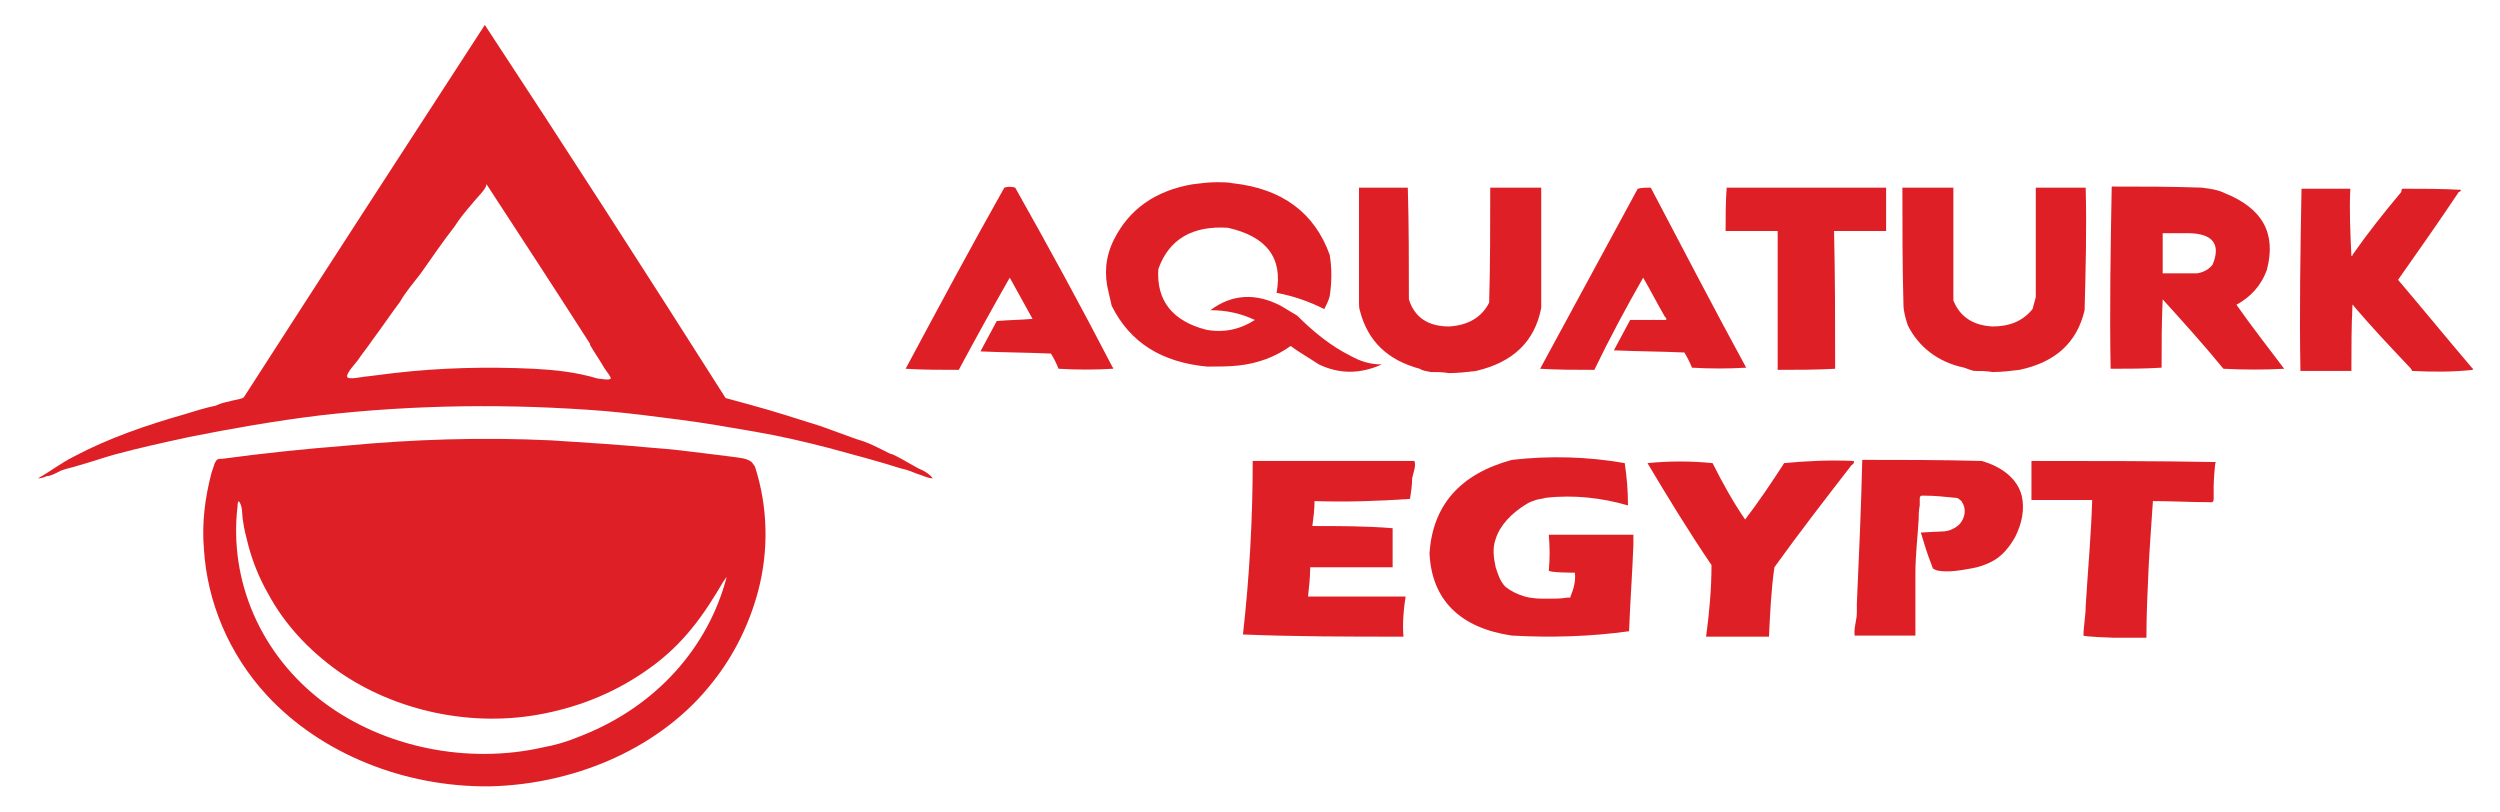
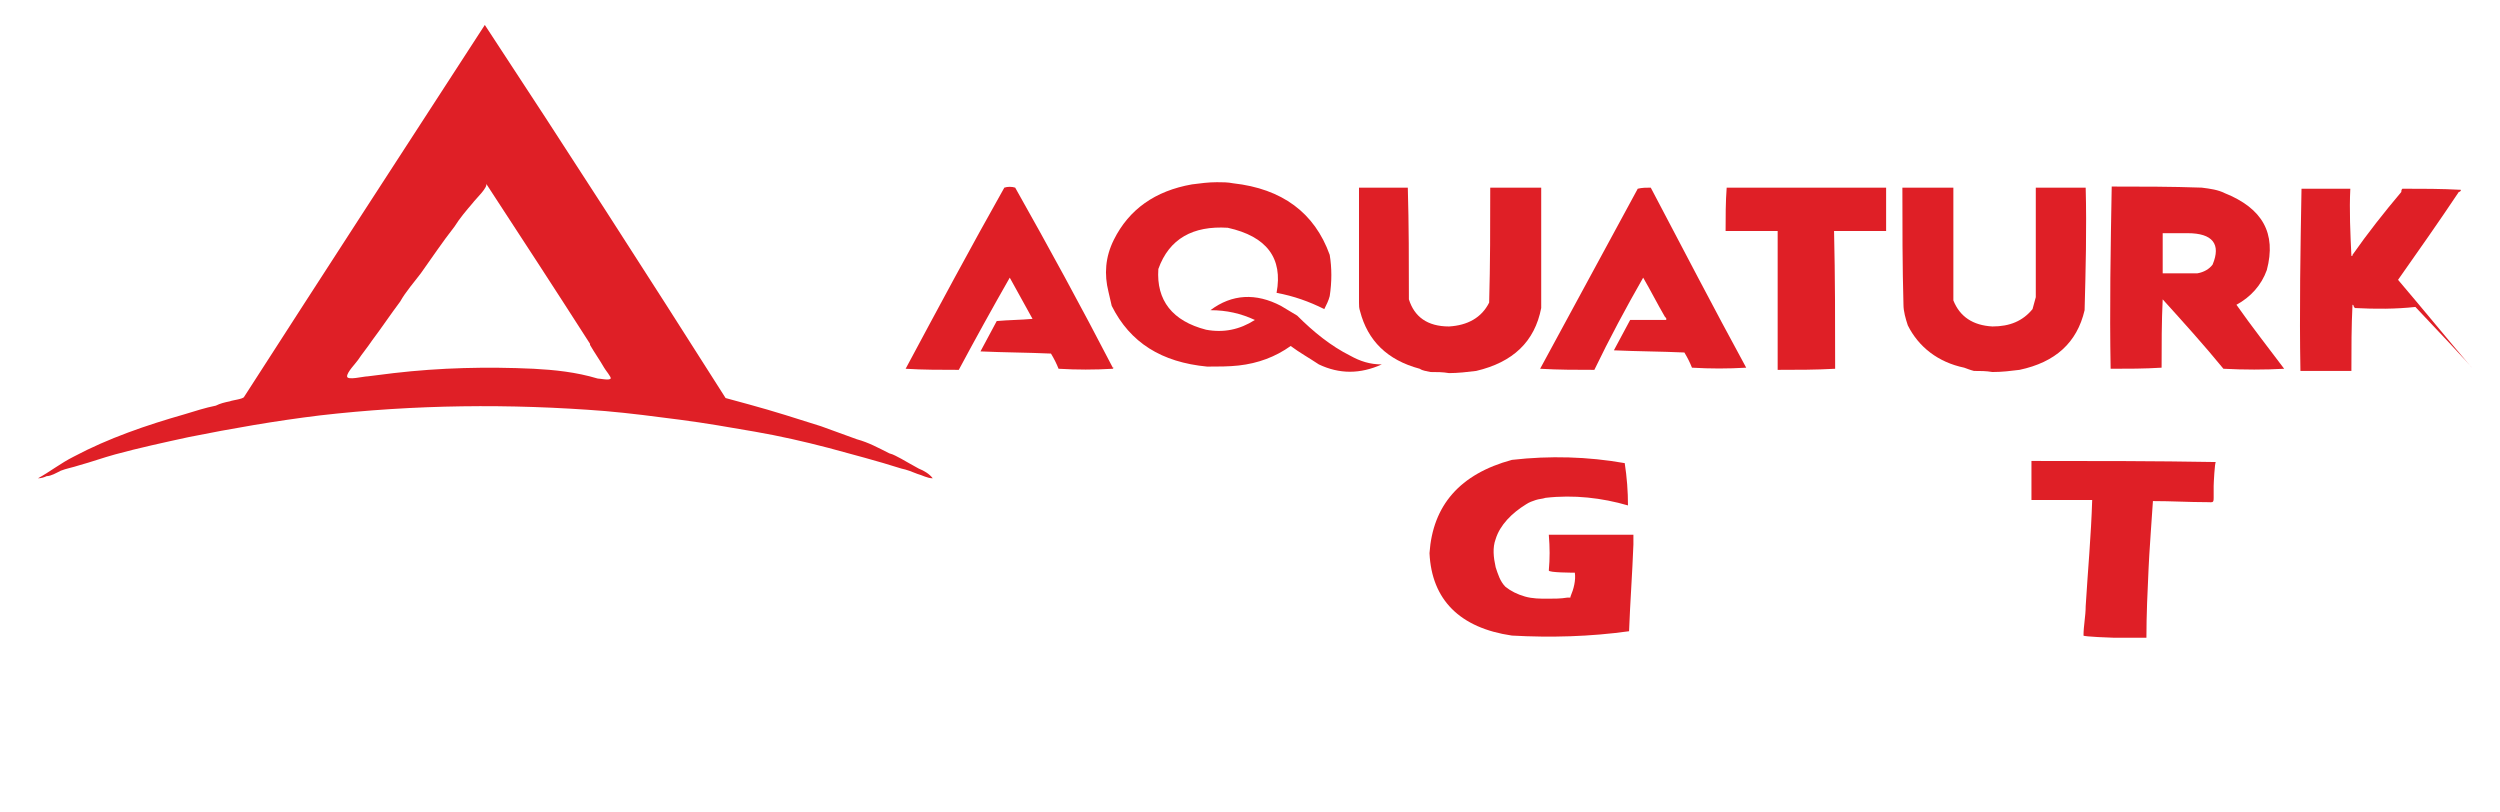
<svg xmlns="http://www.w3.org/2000/svg" version="1.1" id="Layer_1" x="0px" y="0px" viewBox="0 0 230.5 74.9" style="enable-background:new 0 0 230.5 74.9;" xml:space="preserve">
  <style type="text/css"> .st0{fill-rule:evenodd;clip-rule:evenodd;fill:#DF1F26;} </style>
  <g>
    <path class="st0" d="M83.1,42.3c-0.4-0.2-0.7-0.4-1.1-0.5c-1-0.5-1.9-1-3-1.3c-1.1-0.4-2.2-0.8-3.3-1.2c-2.2-0.7-4.4-1.4-6.6-2 c-0.7-0.2-1.5-0.4-2.2-0.6C59.6,25.2,52.2,13.7,44.7,2.3c-7.4,11.4-14.8,22.8-22.2,34.3c-0.1,0.2-1.1,0.3-1.3,0.4 c-0.5,0.1-0.9,0.2-1.3,0.4c-1,0.2-1.9,0.5-2.9,0.8c-3.5,1-7,2.2-10.2,3.9c-1.2,0.6-2.2,1.4-3.3,2c0.3,0,0.6-0.1,0.8-0.2 c0.4,0,0.9-0.3,1.3-0.5c0.5-0.2,1.1-0.3,1.7-0.5c1.1-0.3,2.2-0.7,3.3-1c2.2-0.6,4.5-1.1,6.8-1.6c4-0.8,8-1.5,12.1-2 c8.7-1,17.5-1.1,26.3-0.4c2.3,0.2,4.6,0.5,6.9,0.8c2.3,0.3,4.6,0.7,6.9,1.1c2.3,0.4,4.5,0.9,6.8,1.5c2.2,0.6,4.5,1.2,6.7,1.9 c0.5,0.1,1,0.3,1.5,0.5c0.4,0.1,0.9,0.4,1.4,0.4c-0.3-0.4-0.8-0.7-1.3-0.9C84,42.8,83.6,42.6,83.1,42.3z M49.2,34 c-4.3-0.2-8.6-0.1-12.9,0.4c-0.8,0.1-1.6,0.2-2.4,0.3c-0.4,0-1.9,0.4-1.9,0c0-0.4,0.8-1.2,1-1.5c0.4-0.6,0.9-1.2,1.3-1.8 c0.9-1.2,1.7-2.4,2.6-3.6c0.5-0.9,1.3-1.8,1.9-2.6c1-1.4,2-2.9,3.1-4.3c0.5-0.8,1.1-1.5,1.7-2.2c0.2-0.3,1.5-1.5,1.2-1.8 c3.2,4.9,6.4,9.8,9.6,14.8c0,0,0,0,0,0.1c0.4,0.7,0.9,1.4,1.3,2.1c0.1,0.2,0.7,0.9,0.6,1c-0.1,0.2-1,0-1.2,0 C53.1,34.3,51.1,34.1,49.2,34z" />
-     <path class="st0" d="M69.3,42.6c-0.5-0.4-1.3-0.4-1.9-0.5c-0.8-0.1-1.6-0.2-2.4-0.3c-1.6-0.2-3.2-0.4-4.7-0.5 c-3.2-0.3-6.3-0.5-9.5-0.7c-6.4-0.3-12.7-0.1-19,0.5c-3.8,0.3-7.6,0.7-11.3,1.2c-0.4,0-0.5,0-0.7,0.4c-0.1,0.3-0.2,0.6-0.3,0.9 c-0.6,2.3-0.9,4.6-0.7,7c0.3,4.9,2.3,9.7,5.8,13.5c5,5.4,12.7,8.5,20.6,8.4c8.1-0.2,15.9-3.7,20.5-9.6c2-2.5,3.4-5.4,4.2-8.4 c1-3.8,0.9-7.8-0.3-11.5C69.5,42.9,69.4,42.7,69.3,42.6z M53.7,67.8c-0.2,0.1-0.3,0.1-0.5,0.2c-1,0.4-2,0.7-3.1,0.9 c-7,1.6-14.7,0-20.2-4.1c-5.9-4.4-8.8-11.3-8-18.1c0-0.2,0-0.3,0.1-0.5c0.4,0.4,0.3,1.3,0.4,1.8c0.1,0.8,0.3,1.5,0.5,2.3 c0.4,1.5,1,3,1.8,4.4c1.5,2.8,3.7,5.2,6.5,7.2c5.3,3.7,12.4,5.2,18.9,3.9c3.6-0.7,6.9-2.1,9.8-4.2c3.1-2.2,5-4.9,6.8-8 c0.1-0.1,0.2-0.3,0.3-0.4C65.3,59.7,60.5,65.1,53.7,67.8z" />
  </g>
  <g>
    <path class="st0" d="M119.6,29.1c-0.5-0.3-1-0.6-1.5-0.9c-2.3-1.2-4.5-1.1-6.5,0.4c1.5,0,2.8,0.3,4.1,0.9c-1.4,0.9-2.9,1.2-4.5,0.9 c-3.1-0.8-4.6-2.7-4.4-5.6c1-2.8,3.2-4,6.4-3.8c3.6,0.8,5.1,2.8,4.5,6c1.6,0.3,3,0.8,4.4,1.5c0.2-0.4,0.4-0.8,0.5-1.2 c0.2-1.3,0.2-2.6,0-3.8c-1.4-3.9-4.4-6.1-8.9-6.6c-0.5-0.1-1-0.1-1.5-0.1c-0.8,0-1.5,0.1-2.3,0.2c-3.4,0.6-5.8,2.3-7.2,5.1 c-0.8,1.6-0.9,3.2-0.5,4.8c0.1,0.4,0.2,0.9,0.3,1.3c1.7,3.4,4.6,5.2,8.8,5.6c1,0,2,0,2.9-0.1c1.8-0.2,3.4-0.8,4.8-1.8 c0.8,0.6,1.7,1.1,2.6,1.7c1.9,0.9,3.8,0.9,5.8,0c-1.1,0-2-0.3-2.9-0.8C122.7,31.9,121.1,30.6,119.6,29.1z" />
    <path class="st0" d="M142.1,17.3c-1.6,0-3.1,0-4.7,0c0,3.5,0,7.1-0.1,10.6c-0.7,1.4-2,2.1-3.7,2.2c-2,0-3.2-0.9-3.7-2.5 c0-3.4,0-6.9-0.1-10.3c-1.5,0-3,0-4.5,0c0,3.5,0,7.1,0,10.6c0,0.3,0,0.5,0.1,0.8c0.7,2.7,2.5,4.5,5.5,5.3c0.3,0.2,0.6,0.2,1,0.3 c0.6,0,1.1,0,1.7,0.1c0.8,0,1.7-0.1,2.5-0.2c3.4-0.8,5.4-2.7,6-5.8C142.1,24.6,142.1,20.9,142.1,17.3z" />
    <path class="st0" d="M187.7,17.3c0,3.4,0,6.7,0,10.1c-0.1,0.4-0.2,0.7-0.3,1.1c-0.9,1.1-2.1,1.6-3.7,1.6c-1.8-0.1-3-0.9-3.6-2.4 c0-3.5,0-6.9,0-10.4c-1.6,0-3.1,0-4.7,0c0,3.6,0,7.2,0.1,10.8c0,0.6,0.2,1.3,0.4,1.9c1,2,2.8,3.4,5.2,3.9c0.3,0.1,0.5,0.2,0.9,0.3 c0.6,0,1.1,0,1.7,0.1c0.9,0,1.7-0.1,2.5-0.2c3.3-0.7,5.3-2.5,6-5.5c0.1-3.7,0.2-7.5,0.1-11.3C190.8,17.3,189.3,17.3,187.7,17.3z" />
    <path class="st0" d="M159.1,21.3c1.6,0,3.2,0,4.8,0c0,1,0,2,0,3.1c0,3.2,0,6.5,0,9.7c1.8,0,3.5,0,5.3-0.1c0-4.2,0-8.5-0.1-12.7 c1.6,0,3.2,0,4.8,0c0-1.3,0-2.7,0-4c-4.9,0-9.8,0-14.7,0C159.1,18.6,159.1,20,159.1,21.3z" />
    <path class="st0" d="M209,24.9c0.9-3.4-0.4-5.7-3.9-7.1c-0.6-0.3-1.3-0.4-2.1-0.5c-2.8-0.1-5.6-0.1-8.3-0.1 c-0.1,5.6-0.2,11.2-0.1,16.8c1.6,0,3.1,0,4.7-0.1c0-2.1,0-4.2,0.1-6.3c1.9,2.1,3.8,4.2,5.6,6.4c1.9,0.1,3.8,0.1,5.6,0 c-1.5-2-3-3.9-4.4-5.9C207.5,27.4,208.5,26.3,209,24.9z M204,24.4c-0.3,0.4-0.8,0.7-1.4,0.8c-1.1,0-2.1,0-3.2,0c0-1.2,0-2.5,0-3.7 c0.8,0,1.6,0,2.3,0C204,21.5,204.8,22.5,204,24.4z" />
    <path class="st0" d="M102.6,33.9c-2.9-5.6-5.9-11.1-9-16.6c-0.3-0.1-0.7-0.1-1,0c-3.1,5.5-6.1,11.1-9.1,16.7 c1.6,0.1,3.3,0.1,4.9,0.1c1.5-2.8,3.1-5.7,4.7-8.5c0.7,1.3,1.4,2.5,2.1,3.8c-1.1,0.1-2.2,0.1-3.3,0.2c-0.5,0.9-1,1.9-1.5,2.8 c2.2,0.1,4.3,0.1,6.5,0.2c0.3,0.5,0.5,0.9,0.7,1.4c1.7,0.1,3.3,0.1,5,0C102.7,33.9,102.7,33.9,102.6,33.9z" />
    <path class="st0" d="M161,33.9c-3-5.5-5.9-11.1-8.8-16.6c-0.4,0-0.8,0-1.2,0.1c-3,5.5-6,11.1-9,16.6c1.7,0.1,3.4,0.1,5,0.1 c1.4-2.9,2.9-5.7,4.5-8.5c0.7,1.2,1.3,2.4,2,3.6c0.1,0.1,0.2,0.2,0.1,0.3c-1.1,0-2.2,0-3.3,0c-0.5,0.9-1,1.9-1.5,2.8 c2.2,0.1,4.3,0.1,6.5,0.2c0.3,0.5,0.5,0.9,0.7,1.4c1.7,0.1,3.3,0.1,5,0C161.1,33.9,161,33.9,161,33.9z" />
-     <path class="st0" d="M227.9,33.9c-2.3-2.7-4.5-5.4-6.8-8.1c1.9-2.7,3.8-5.4,5.6-8.1c0.1,0,0.2-0.1,0.2-0.2 c-1.8-0.1-3.6-0.1-5.4-0.1c-0.1,0.1-0.1,0.2-0.1,0.3c-1.6,1.9-3.1,3.8-4.5,5.8c0,0.1,0,0.1-0.1,0.1c-0.1-2.1-0.2-4.2-0.1-6.2 c-1.5,0-3,0-4.5,0c-0.1,5.6-0.2,11.2-0.1,16.8c1.6,0,3.1,0,4.7,0c0,0,0-0.1,0-0.1c0-2,0-4,0.1-6c0.1,0,0.1,0.1,0.1,0.1 c1.7,2,3.5,3.9,5.3,5.8c0,0.1,0.1,0.1,0.1,0.2c1.9,0.1,3.8,0.1,5.6-0.1C228,33.9,227.9,33.9,227.9,33.9z" />
+     <path class="st0" d="M227.9,33.9c-2.3-2.7-4.5-5.4-6.8-8.1c1.9-2.7,3.8-5.4,5.6-8.1c0.1,0,0.2-0.1,0.2-0.2 c-1.8-0.1-3.6-0.1-5.4-0.1c-0.1,0.1-0.1,0.2-0.1,0.3c-1.6,1.9-3.1,3.8-4.5,5.8c0,0.1,0,0.1-0.1,0.1c-0.1-2.1-0.2-4.2-0.1-6.2 c-1.5,0-3,0-4.5,0c-0.1,5.6-0.2,11.2-0.1,16.8c1.6,0,3.1,0,4.7,0c0,0,0-0.1,0-0.1c0-2,0-4,0.1-6c0.1,0,0.1,0.1,0.1,0.1 c0,0.1,0.1,0.1,0.1,0.2c1.9,0.1,3.8,0.1,5.6-0.1C228,33.9,227.9,33.9,227.9,33.9z" />
  </g>
  <g>
-     <path class="st0" d="M130.4,42.5C130.4,42.5,130.4,42.5,130.4,42.5c-1.4,0-2.9,0-4.3,0c-2.5,0-5,0-7.5,0c-1,0-2,0-2.9,0 c-0.1,0-0.1,0-0.2,0c0,5.3-0.3,10.7-0.9,16c4.9,0.2,9.9,0.2,14.8,0.2c-0.1-1.2,0-2.5,0.2-3.7c-3,0-6,0-9,0c0.1-0.9,0.2-1.8,0.2-2.7 c2.5,0,5.1,0,7.6,0c0-1.2,0-2.4,0-3.6c-2.5-0.2-4.9-0.2-7.4-0.2c0.1-0.8,0.2-1.5,0.2-2.3c2.9,0.1,5.9,0,8.8-0.2 c0.1-0.6,0.2-1.3,0.2-1.9C130.3,43.6,130.6,42.9,130.4,42.5z" />
    <path class="st0" d="M142.8,52.6c0,0.2,2.2,0.2,2.4,0.2c0.1,0.7-0.1,1.5-0.4,2.2c0,0.1,0,0.1-0.1,0.1c0,0-0.1,0-0.2,0 c-0.6,0.1-1.2,0.1-1.8,0.1c-0.7,0-1.4,0-2.1-0.2s-1.3-0.5-1.8-0.9c-0.5-0.5-0.7-1.2-0.9-1.8c-0.2-0.9-0.3-1.8,0-2.6 c0.4-1.3,1.5-2.4,2.8-3.2c0.3-0.2,0.6-0.3,0.9-0.4c0.3-0.1,0.6-0.1,0.9-0.2c2.6-0.3,5.2,0,7.6,0.7c0-1.3-0.1-2.6-0.3-3.9 c-3.4-0.6-6.9-0.7-10.4-0.3c-4.8,1.3-7.3,4.2-7.6,8.6c0.2,4.3,2.8,6.9,7.6,7.6c3.6,0.2,7.2,0.1,10.8-0.4c0.1-2.7,0.3-5.3,0.4-8 c0-0.3,0-0.6,0-0.9c-2.6,0-5.2,0-7.8,0C142.9,50.5,142.9,51.5,142.8,52.6z" />
-     <path class="st0" d="M170.9,42.5c-2.2-0.1-4.3,0-6.4,0.2c-1.1,1.7-2.3,3.5-3.6,5.2c-1.1-1.6-2.1-3.4-3-5.2c-2-0.2-4-0.2-6,0 c1.9,3.2,3.8,6.3,5.9,9.4c0,2.2-0.2,4.4-0.5,6.6c1.9,0,3.9,0,5.8,0c0.1-2.1,0.2-4.3,0.5-6.4c2.3-3.2,4.7-6.3,7.1-9.4 C170.9,42.8,171,42.6,170.9,42.5z" />
-     <path class="st0" d="M182.7,42.5c-3.7-0.1-7.3-0.1-11-0.1c-0.1,4.4-0.3,8.8-0.5,13.3c0,0.3,0,0.5,0,0.8c0,0.7-0.3,1.4-0.2,2.1 c1.9,0,3.7,0,5.6,0c0-1.9,0-3.8,0-5.7c0-1.7,0.2-3.3,0.3-5c0-0.4,0-0.8,0.1-1.3c0-0.2,0-0.5,0-0.7c0.1-0.2,0-0.2,0.4-0.2 c1,0,1.9,0.1,2.9,0.2c0.1,0,0.2,0,0.3,0.1c0.1,0.1,0.3,0.2,0.3,0.3c0.4,0.6,0.3,1.4-0.2,2c-0.4,0.4-1,0.7-1.6,0.7 c-0.2,0-2,0.1-2,0.1c0.3,1,0.6,2,1,3c0,0.1,0.1,0.2,0.1,0.3c0.1,0.1,0.2,0.1,0.4,0.2c1,0.2,2.1,0,3.2-0.2c0.6-0.1,1.2-0.3,1.8-0.6 c1-0.5,1.7-1.4,2.2-2.3c0.6-1.2,0.9-2.5,0.6-3.8C186,44.1,184.5,43,182.7,42.5z" />
    <path class="st0" d="M187.3,42.5c0,0.8,0,1.7,0,2.5c0,0.4,0,0.7,0,1.1c0.9,0,1.9,0,2.8,0s1.9,0,2.8,0c-0.1,3.3-0.4,6.5-0.6,9.8 c0,0.9-0.2,1.8-0.2,2.7c0,0.1,2.6,0.2,2.8,0.2c1,0,2,0,3,0c0-2.1,0.1-4.3,0.2-6.4c0-0.5,0.4-6.2,0.4-6.2c1.7,0,3.3,0.1,5,0.1 c0.5,0,0.6,0.1,0.6-0.4c0-0.4,0-0.8,0-1.1c0-0.2,0.1-2.2,0.2-2.2C198.7,42.5,193,42.5,187.3,42.5z" />
  </g>
</svg>